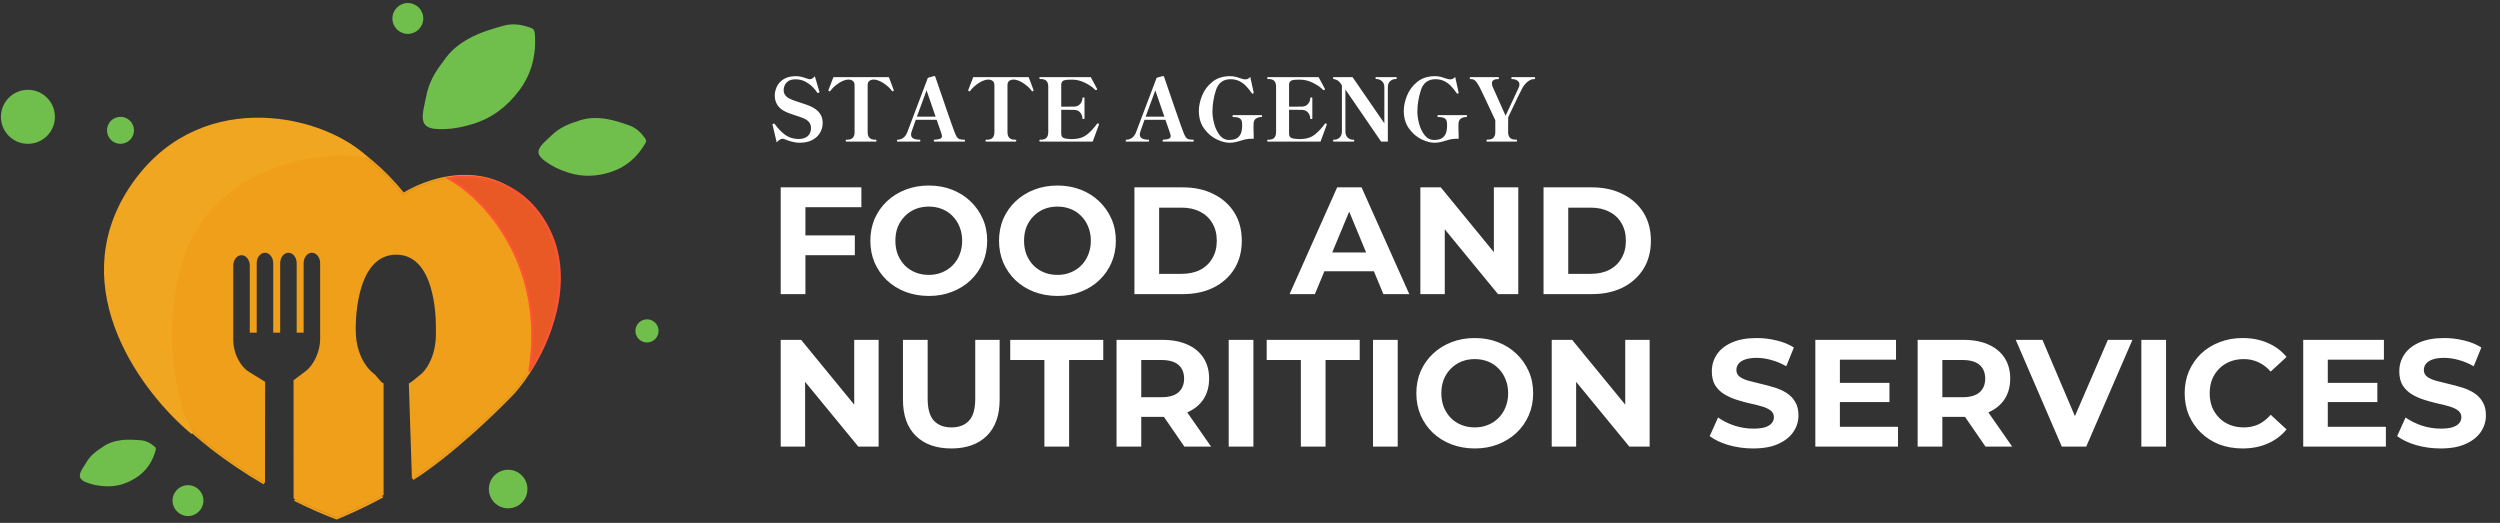
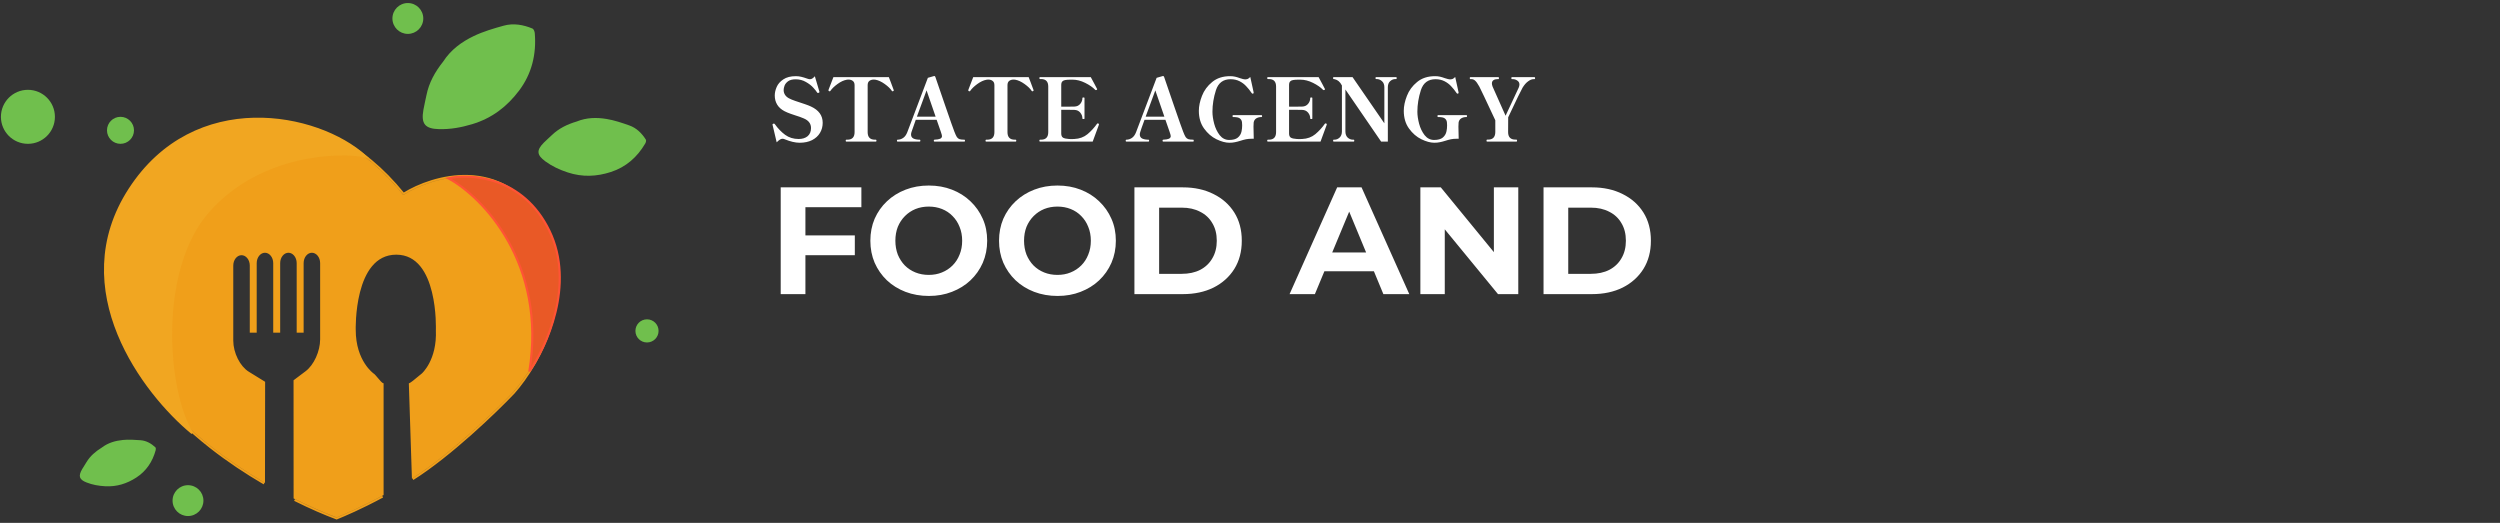
<svg xmlns="http://www.w3.org/2000/svg" width="459" height="96" viewBox="0 0 459 96" fill="none">
  <rect x="0" y="0" width="459" height="96" fill="#333333" stroke="none" />
  <path d="M81.351 11.327C82.776 9.12 84.773 7.679 86.983 6.619C88.72 5.785 90.61 5.232 92.477 4.714C94.269 4.216 96.066 4.536 97.767 5.244C97.991 5.337 98.161 5.794 98.186 6.097C98.506 9.958 97.632 13.553 95.3 16.642C93.099 19.557 90.356 21.696 86.682 22.801C84.646 23.413 82.7 23.755 80.641 23.711C78.014 23.655 77.281 22.729 77.741 20.143C77.899 19.248 78.12 18.363 78.298 17.47C78.757 15.18 79.86 13.204 81.351 11.327Z" fill="#70BF4D" />
  <path d="M105.877 22.31C107.702 21.568 109.549 21.542 111.363 21.841C112.789 22.076 114.188 22.55 115.557 23.034C116.873 23.499 117.838 24.469 118.579 25.635C118.677 25.789 118.585 26.142 118.47 26.339C117.006 28.85 114.922 30.682 112.161 31.576C109.554 32.421 106.949 32.555 104.217 31.653C102.702 31.153 101.36 30.526 100.113 29.614C98.523 28.449 98.472 27.565 99.866 26.174C100.35 25.692 100.865 25.243 101.359 24.772C102.627 23.562 104.154 22.823 105.877 22.31Z" fill="#70BF4D" />
  <path d="M18.678 82.183C19.856 81.29 21.189 80.914 22.561 80.778C23.64 80.672 24.745 80.743 25.831 80.828C26.875 80.91 27.763 81.425 28.526 82.126C28.626 82.218 28.628 82.493 28.583 82.657C28.01 84.76 26.856 86.492 25.029 87.676C23.304 88.793 21.443 89.396 19.289 89.273C18.095 89.206 17 89.012 15.92 88.593C14.542 88.058 14.334 87.427 15.074 86.149C15.33 85.706 15.617 85.281 15.883 84.843C16.566 83.721 17.529 82.889 18.678 82.183Z" fill="#70BF4D" />
  <path fill-rule="evenodd" clip-rule="evenodd" d="M32.903 27.203C36.541 24.657 43.005 22.103 50.465 22.565C57.916 23.027 66.374 26.498 74.01 36.021L74.242 35.883C76.912 34.215 81.366 32.468 86.044 32.648C90.709 32.828 95.607 34.922 99.194 40.958C102.783 46.995 102.684 53.404 101.093 58.975C99.501 64.547 96.421 69.268 94.07 71.907C90.749 75.392 82.597 83.231 75.789 87.57L75.236 70.496C75.522 70.392 76.315 69.728 76.907 69.233C77.187 68.998 77.423 68.8 77.537 68.719C77.537 68.719 80.442 66.237 80.193 60.575C80.193 60.575 80.747 46.589 72.757 46.589C64.718 46.589 65.144 60.575 65.144 60.575C65.144 66.409 68.508 68.719 68.508 68.719C68.661 68.808 68.932 69.13 69.224 69.478C69.608 69.934 70.027 70.433 70.259 70.496V90.785C66.059 93.056 63.028 94.312 61.829 94.809L61.824 94.811L61.807 94.817C59.589 93.985 56.94 92.838 54.075 91.402L54.066 69.903L56.221 68.284C57.775 67.114 58.948 64.54 58.948 62.292V48.314C58.948 47.166 58.192 46.235 57.263 46.235C56.332 46.235 55.578 47.166 55.578 48.314V60.906H54.641V48.314C54.641 47.166 53.886 46.235 52.956 46.235C52.026 46.235 51.271 47.166 51.271 48.314V60.906H50.332V48.314C50.332 47.166 49.578 46.235 48.647 46.235C47.718 46.235 46.962 47.166 46.962 48.314V60.906H46.029V48.764C46.029 47.616 45.274 46.684 44.344 46.684C43.414 46.684 42.66 47.616 42.66 48.764V62.525C42.66 64.837 43.924 67.364 45.6 68.398L48.508 70.19L48.482 88.365C45.283 86.489 41.996 84.311 38.868 81.86C30.811 75.545 23.843 67.435 22.151 58.009C18.757 39.105 27.925 29.601 32.878 27.218L32.891 27.211L32.903 27.203Z" fill="#F09F1A" />
  <path d="M74.01 36.021L73.878 36.127L73.97 36.242L74.095 36.166L74.01 36.021ZM74.241 35.883L74.328 36.029L74.331 36.027L74.241 35.883ZM94.069 71.907L94.192 72.024L94.196 72.02L94.069 71.907ZM75.788 87.57L75.619 87.576L75.629 87.872L75.879 87.713L75.788 87.57ZM75.235 70.496L75.178 70.338L75.062 70.379L75.066 70.502L75.235 70.496ZM76.906 69.233L77.014 69.362L77.021 69.357L77.025 69.353L76.906 69.233ZM76.906 69.233L76.797 69.103L76.792 69.108L76.787 69.113L76.906 69.233ZM77.536 68.719L77.635 68.857L77.641 68.852L77.647 68.847L77.536 68.719ZM80.193 60.575L80.024 60.568L80.023 60.575L80.024 60.582L80.193 60.575ZM65.144 60.575H65.313L65.313 60.57L65.144 60.575ZM68.508 68.719L68.412 68.858L68.417 68.862L68.422 68.865L68.508 68.719ZM70.259 70.496H70.428V70.367L70.303 70.334L70.259 70.496ZM70.259 90.786L70.339 90.934L70.428 90.886V90.786H70.259ZM61.828 94.809L61.764 94.653L61.754 94.657L61.744 94.662L61.828 94.809ZM61.828 94.809L61.893 94.965L61.903 94.961L61.912 94.956L61.828 94.809ZM61.807 94.818L61.747 94.976L61.81 94.999L61.871 94.974L61.807 94.818ZM54.074 91.402H53.905L53.905 91.507L53.998 91.554L54.074 91.402ZM54.065 69.903L53.964 69.768L53.896 69.819V69.903H54.065ZM55.577 60.906V61.075H55.746V60.906H55.577ZM54.64 60.906H54.471V61.075H54.64V60.906ZM51.271 60.906V61.075H51.44V60.906H51.271ZM50.332 60.906H50.163V61.075H50.332V60.906ZM46.962 60.906V61.075H47.131V60.906H46.962ZM46.029 60.906H45.86V61.075H46.029V60.906ZM48.507 70.19H48.676L48.676 70.096L48.596 70.046L48.507 70.19ZM48.482 88.365L48.396 88.511L48.65 88.66L48.651 88.365H48.482ZM32.89 27.211L32.964 27.364L32.976 27.358L32.987 27.35L32.89 27.211ZM61.88 95.173L61.948 95.328L61.949 95.327L61.88 95.173ZM61.88 95.173L61.811 95.019L61.809 95.02L61.88 95.173ZM61.807 95.206L61.748 95.364L61.81 95.388L61.871 95.362L61.807 95.206ZM94.33 72.147L94.453 72.264L94.456 72.26L94.33 72.147ZM74.092 35.559L73.961 35.666L74.055 35.782L74.181 35.703L74.092 35.559ZM32.711 26.905L32.784 27.057L32.797 27.051L32.807 27.043L32.711 26.905ZM50.474 22.397C42.973 21.932 36.471 24.498 32.805 27.065L32.999 27.342C36.609 24.815 43.036 22.275 50.454 22.734L50.474 22.397ZM74.141 35.915C66.477 26.357 57.975 22.861 50.474 22.397L50.454 22.734C57.856 23.192 66.27 26.639 73.878 36.127L74.141 35.915ZM74.155 35.738L73.923 35.876L74.095 36.166L74.328 36.029L74.155 35.738ZM86.05 32.479C81.331 32.298 76.842 34.059 74.151 35.74L74.331 36.027C76.979 34.372 81.401 32.639 86.037 32.817L86.05 32.479ZM99.339 40.872C95.72 34.784 90.769 32.661 86.05 32.479L86.037 32.817C90.649 32.994 95.492 35.061 99.049 41.044L99.339 40.872ZM101.255 59.021C102.855 53.419 102.958 46.96 99.339 40.872L99.049 41.044C102.607 47.03 102.512 53.388 100.93 58.928L101.255 59.021ZM94.196 72.02C96.561 69.365 99.656 64.622 101.255 59.021L100.93 58.928C99.347 64.473 96.28 69.171 93.944 71.795L94.196 72.02ZM75.879 87.713C82.705 83.362 90.869 75.511 94.192 72.024L93.947 71.791C90.629 75.272 82.488 83.1 75.698 87.428L75.879 87.713ZM75.066 70.502L75.619 87.576L75.957 87.565L75.404 70.491L75.066 70.502ZM76.797 69.103C76.501 69.351 76.157 69.639 75.852 69.879C75.7 69.998 75.558 70.104 75.439 70.186C75.315 70.27 75.227 70.319 75.178 70.338L75.293 70.655C75.387 70.621 75.505 70.549 75.629 70.464C75.758 70.377 75.905 70.266 76.061 70.144C76.371 69.901 76.719 69.609 77.014 69.362L76.797 69.103ZM77.439 68.581C77.317 68.668 77.075 68.871 76.797 69.103L77.014 69.362C77.299 69.124 77.527 68.933 77.635 68.857L77.439 68.581ZM80.024 60.582C80.147 63.382 79.49 65.388 78.808 66.692C78.467 67.344 78.118 67.821 77.857 68.134C77.726 68.29 77.617 68.406 77.542 68.482C77.504 68.52 77.474 68.547 77.455 68.566C77.445 68.574 77.438 68.581 77.433 68.585C77.43 68.587 77.429 68.589 77.428 68.59L77.427 68.591C77.427 68.591 77.427 68.591 77.536 68.719C77.647 68.847 77.647 68.847 77.647 68.847C77.647 68.847 77.647 68.847 77.647 68.846C77.648 68.846 77.649 68.846 77.65 68.845C77.651 68.843 77.654 68.841 77.657 68.838C77.663 68.833 77.672 68.825 77.684 68.814C77.707 68.793 77.739 68.762 77.781 68.721C77.863 68.639 77.979 68.516 78.117 68.351C78.392 68.021 78.754 67.525 79.108 66.849C79.816 65.496 80.487 63.43 80.361 60.568L80.024 60.582ZM72.757 46.758C74.696 46.758 76.114 47.603 77.159 48.881C78.207 50.164 78.879 51.885 79.306 53.622C79.734 55.357 79.913 57.094 79.985 58.399C80.022 59.051 80.031 59.594 80.032 59.974C80.032 60.164 80.03 60.313 80.028 60.414C80.026 60.465 80.026 60.504 80.025 60.53C80.024 60.543 80.024 60.552 80.024 60.559C80.024 60.562 80.024 60.565 80.024 60.566C80.024 60.567 80.024 60.568 80.024 60.568C80.024 60.568 80.024 60.569 80.024 60.568C80.024 60.568 80.024 60.568 80.193 60.575C80.361 60.582 80.361 60.581 80.361 60.581C80.361 60.581 80.361 60.582 80.361 60.581C80.361 60.581 80.362 60.58 80.362 60.579C80.362 60.577 80.362 60.574 80.362 60.571C80.362 60.564 80.362 60.553 80.362 60.54C80.364 60.513 80.364 60.473 80.366 60.421C80.368 60.318 80.37 60.166 80.37 59.974C80.369 59.589 80.36 59.039 80.323 58.38C80.249 57.063 80.068 55.303 79.635 53.541C79.202 51.782 78.514 50.006 77.42 48.667C76.321 47.322 74.812 46.419 72.757 46.419V46.758ZM65.144 60.575C65.313 60.57 65.313 60.57 65.313 60.57C65.313 60.57 65.313 60.57 65.313 60.57C65.313 60.569 65.313 60.568 65.312 60.568C65.312 60.566 65.312 60.564 65.312 60.56C65.312 60.554 65.312 60.544 65.312 60.531C65.311 60.505 65.31 60.467 65.31 60.416C65.309 60.315 65.308 60.166 65.31 59.976C65.314 59.596 65.329 59.053 65.371 58.401C65.457 57.096 65.654 55.358 66.099 53.624C66.546 51.887 67.238 50.166 68.306 48.882C69.369 47.604 70.804 46.758 72.757 46.758V46.419C70.69 46.419 69.163 47.322 68.046 48.666C66.933 50.004 66.224 51.78 65.772 53.54C65.319 55.302 65.12 57.061 65.034 58.379C64.991 59.038 64.976 59.587 64.972 59.972C64.97 60.165 64.971 60.316 64.972 60.42C64.972 60.472 64.973 60.511 64.974 60.538C64.974 60.552 64.974 60.562 64.974 60.569C64.975 60.573 64.975 60.575 64.975 60.577C64.975 60.578 64.975 60.579 64.975 60.579C64.975 60.579 64.975 60.58 64.975 60.579C64.975 60.579 64.975 60.58 65.144 60.575ZM68.508 68.719C68.603 68.58 68.603 68.58 68.603 68.58L68.602 68.579C68.601 68.578 68.599 68.576 68.596 68.574C68.591 68.571 68.582 68.564 68.571 68.556C68.548 68.539 68.514 68.513 68.469 68.477C68.381 68.405 68.254 68.296 68.1 68.146C67.792 67.846 67.38 67.385 66.968 66.743C66.143 65.462 65.313 63.457 65.313 60.575H64.975C64.975 63.526 65.826 65.594 66.683 66.926C67.112 67.592 67.541 68.072 67.864 68.388C68.026 68.545 68.161 68.662 68.256 68.739C68.304 68.779 68.342 68.808 68.369 68.827C68.382 68.837 68.392 68.844 68.4 68.85C68.403 68.852 68.406 68.854 68.408 68.856C68.409 68.856 68.41 68.857 68.41 68.858C68.411 68.858 68.412 68.858 68.412 68.858C68.412 68.858 68.412 68.858 68.508 68.719ZM69.353 69.369C69.207 69.196 69.064 69.025 68.938 68.887C68.817 68.755 68.695 68.632 68.592 68.573L68.422 68.865C68.473 68.894 68.562 68.977 68.688 69.115C68.809 69.247 68.947 69.412 69.094 69.587L69.353 69.369ZM70.303 70.334C70.28 70.327 70.233 70.302 70.159 70.244C70.089 70.187 70.009 70.11 69.92 70.018C69.743 69.833 69.546 69.599 69.353 69.369L69.094 69.587C69.285 69.814 69.489 70.057 69.676 70.252C69.769 70.349 69.861 70.437 69.947 70.507C70.029 70.573 70.121 70.634 70.214 70.659L70.303 70.334ZM70.428 90.786V70.496H70.09V90.786H70.428ZM61.893 94.965C63.094 94.467 66.132 93.209 70.339 90.934L70.178 90.637C65.986 92.904 62.96 94.157 61.764 94.653L61.893 94.965ZM61.889 94.967L61.893 94.965L61.764 94.653L61.759 94.655L61.889 94.967ZM61.871 94.974L61.889 94.967L61.759 94.655L61.742 94.661L61.871 94.974ZM53.998 91.554C56.869 92.992 59.523 94.141 61.747 94.976L61.866 94.659C59.654 93.829 57.01 92.685 54.15 91.251L53.998 91.554ZM54.243 91.402L54.234 69.903L53.896 69.903L53.905 91.402H54.243ZM54.167 70.038L56.322 68.419L56.119 68.148L53.964 69.768L54.167 70.038ZM56.322 68.419C57.128 67.812 57.825 66.85 58.32 65.762C58.816 64.673 59.116 63.443 59.116 62.292H58.778C58.778 63.388 58.492 64.57 58.013 65.622C57.533 66.675 56.867 67.585 56.119 68.148L56.322 68.419ZM59.116 62.292V48.314H58.778V62.292H59.116ZM59.116 48.314C59.116 47.108 58.316 46.066 57.262 46.066V46.404C58.067 46.404 58.778 47.225 58.778 48.314H59.116ZM57.262 46.066C56.207 46.066 55.408 47.108 55.408 48.314H55.746C55.746 47.224 56.457 46.404 57.262 46.404V46.066ZM55.408 48.314V60.906H55.746V48.314H55.408ZM55.577 60.737H54.64V61.075H55.577V60.737ZM54.809 60.906V48.314H54.471V60.906H54.809ZM54.809 48.314C54.809 47.108 54.011 46.066 52.956 46.066V46.404C53.761 46.404 54.471 47.224 54.471 48.314H54.809ZM52.956 46.066C51.901 46.066 51.102 47.108 51.102 48.314H51.44C51.44 47.224 52.15 46.404 52.956 46.404V46.066ZM51.102 48.314V60.906H51.44V48.314H51.102ZM51.271 60.737H50.332V61.075H51.271V60.737ZM50.501 60.906V48.314H50.163V60.906H50.501ZM50.501 48.314C50.501 47.108 49.702 46.066 48.647 46.066V46.404C49.452 46.404 50.163 47.224 50.163 48.314H50.501ZM48.647 46.066C47.592 46.066 46.793 47.108 46.793 48.314H47.131C47.131 47.224 47.842 46.404 48.647 46.404V46.066ZM46.793 48.314V60.906H47.131V48.314H46.793ZM46.962 60.737H46.029V61.075H46.962V60.737ZM46.198 60.906V48.764H45.86V60.906H46.198ZM46.198 48.764C46.198 47.557 45.399 46.515 44.344 46.515V46.853C45.149 46.853 45.86 47.674 45.86 48.764H46.198ZM44.344 46.515C43.289 46.515 42.49 47.557 42.49 48.764H42.828C42.828 47.674 43.539 46.853 44.344 46.853V46.515ZM42.49 48.764V62.525H42.828V48.764H42.49ZM42.49 62.525C42.49 63.711 42.814 64.946 43.35 66.016C43.885 67.086 44.639 68.004 45.511 68.541L45.688 68.254C44.884 67.758 44.168 66.896 43.652 65.865C43.137 64.836 42.828 63.652 42.828 62.525H42.49ZM45.511 68.541L48.419 70.334L48.596 70.046L45.688 68.254L45.511 68.541ZM48.338 70.19L48.313 88.365L48.651 88.365L48.676 70.19H48.338ZM38.764 81.993C41.898 84.45 45.192 86.631 48.396 88.511L48.567 88.219C45.374 86.346 42.093 84.173 38.972 81.727L38.764 81.993ZM21.984 58.039C23.687 67.526 30.694 75.668 38.764 81.993L38.972 81.727C30.927 75.421 23.998 67.345 22.316 57.98L21.984 58.039ZM32.804 27.065C27.779 29.483 18.577 39.063 21.984 58.039L22.316 57.98C18.935 39.146 28.07 29.719 32.951 27.37L32.804 27.065ZM32.817 27.059L32.804 27.065L32.951 27.37L32.964 27.364L32.817 27.059ZM32.805 27.065L32.793 27.073L32.987 27.35L32.999 27.342L32.805 27.065ZM61.895 94.981C61.872 94.991 61.838 95.006 61.81 95.019L61.949 95.327C61.981 95.313 62.008 95.3 62.025 95.293L61.895 94.981ZM61.809 95.02C61.78 95.033 61.755 95.044 61.742 95.049L61.871 95.362C61.891 95.354 61.922 95.34 61.949 95.327L61.809 95.02ZM61.9 94.98L61.895 94.981L62.025 95.293L62.029 95.292L61.9 94.98ZM70.178 91.039C66.057 93.257 63.084 94.488 61.9 94.98L62.029 95.292C63.219 94.799 66.203 93.562 70.338 91.337L70.178 91.039ZM94.206 72.033C90.856 75.547 82.577 83.508 75.711 87.838L75.892 88.124C82.793 83.771 91.096 75.785 94.451 72.266L94.206 72.033ZM94.208 72.031L94.205 72.033L94.451 72.266L94.453 72.264L94.208 72.031ZM94.206 72.032L94.204 72.034L94.456 72.26L94.458 72.258L94.206 72.032ZM101.27 59.026C99.67 64.63 96.573 69.376 94.206 72.032L94.458 72.258C96.853 69.569 99.979 64.779 101.595 59.118L101.27 59.026ZM99.353 40.864C102.974 46.956 102.871 53.421 101.27 59.026L101.595 59.118C103.213 53.452 103.325 46.886 99.644 40.691L99.353 40.864ZM86.051 32.463C90.775 32.645 95.731 34.771 99.353 40.864L99.644 40.691C95.96 34.494 90.895 32.311 86.064 32.126L86.051 32.463ZM74.181 35.703C76.877 34.028 81.349 32.283 86.051 32.463L86.064 32.126C81.278 31.942 76.741 33.715 74.003 35.416L74.181 35.703ZM50.475 22.381C57.918 22.842 66.344 26.285 73.961 35.666L74.223 35.453C66.549 26.001 58.037 22.51 50.496 22.043L50.475 22.381ZM32.807 27.043C36.478 24.478 42.978 21.916 50.475 22.381L50.496 22.043C42.915 21.574 36.341 24.162 32.614 26.766L32.807 27.043ZM21.968 58.042C18.563 39.076 27.75 29.488 32.784 27.057L32.637 26.753C27.46 29.253 18.205 38.994 21.635 58.102L21.968 58.042ZM38.754 82.006C30.683 75.68 23.672 67.535 21.968 58.042L21.635 58.102C23.361 67.716 30.45 75.927 38.545 82.271L38.754 82.006ZM61.866 95.047C59.66 94.223 57.015 93.084 54.15 91.652L53.999 91.954C56.874 93.39 59.529 94.536 61.748 95.364L61.866 95.047ZM48.566 88.631C45.302 86.725 41.943 84.506 38.754 82.006L38.545 82.271C41.749 84.782 45.121 87.01 48.396 88.923L48.566 88.631Z" fill="#F09F1A" />
  <path d="M38.278 38.78C28.7 49.624 30.549 72.074 35.291 79.52C26.474 72.272 11.833 53.167 23.806 34.727C35.779 16.287 58.286 20.736 67.091 28.704C62.719 27.751 47.856 27.937 38.278 38.78Z" fill="#F1A621" stroke="#F1A621" stroke-width="0.4" />
  <path d="M97.189 68.189C100.393 48.507 88.75 36.214 82.317 32.733C86.494 31.808 96.051 32.435 100.857 42.347C105.664 52.259 100.284 63.705 97.189 68.189Z" fill="#E95926" stroke="#FF5335" stroke-width="0.4" />
  <path d="M5.126 26.406C7.864 26.406 10.083 24.186 10.083 21.449C10.083 18.711 7.864 16.491 5.126 16.491C2.388 16.491 0.169 18.711 0.169 21.449C0.169 24.186 2.388 26.406 5.126 26.406Z" fill="#70BF4D" />
  <path d="M22.122 26.406C23.491 26.406 24.601 25.296 24.601 23.927C24.601 22.559 23.491 21.449 22.122 21.449C20.753 21.449 19.644 22.559 19.644 23.927C19.644 25.296 20.753 26.406 22.122 26.406Z" fill="#70BF4D" />
  <path d="M118.788 62.877C119.962 62.877 120.913 61.926 120.913 60.753C120.913 59.579 119.962 58.628 118.788 58.628C117.615 58.628 116.664 59.579 116.664 60.753C116.664 61.926 117.615 62.877 118.788 62.877Z" fill="#70BF4D" />
  <path d="M34.515 94.745C36.08 94.745 37.348 93.477 37.348 91.913C37.348 90.348 36.08 89.08 34.515 89.08C32.951 89.08 31.683 90.348 31.683 91.913C31.683 93.477 32.951 94.745 34.515 94.745Z" fill="#70BF4D" />
-   <path d="M93.294 93.329C95.249 93.329 96.835 91.744 96.835 89.788C96.835 87.833 95.249 86.247 93.294 86.247C91.338 86.247 89.753 87.833 89.753 89.788C89.753 91.744 91.338 93.329 93.294 93.329Z" fill="#70BF4D" />
  <path d="M74.881 6.223C76.445 6.223 77.714 4.955 77.714 3.39C77.714 1.826 76.445 0.558 74.881 0.558C73.317 0.558 72.048 1.826 72.048 3.39C72.048 4.955 73.317 6.223 74.881 6.223Z" fill="#70BF4D" />
  <path d="M146.806 26.208C146.027 26.208 145.115 25.995 144.07 25.568C143.931 25.504 143.798 25.472 143.67 25.472C143.51 25.472 143.35 25.525 143.19 25.632C143.03 25.728 142.833 25.893 142.598 26.128L141.862 23.008L141.83 22.848C141.83 22.827 141.841 22.805 141.862 22.784C141.894 22.763 141.921 22.747 141.942 22.736C141.974 22.725 141.995 22.715 142.006 22.704C142.027 22.693 142.059 22.688 142.102 22.688C142.145 22.688 142.203 22.731 142.278 22.816C142.822 23.584 143.446 24.229 144.15 24.752C144.854 25.264 145.681 25.52 146.63 25.52C147.313 25.52 147.862 25.349 148.278 25.008C148.694 24.656 148.902 24.155 148.902 23.504C148.902 22.693 148.449 22.101 147.542 21.728C147.126 21.547 146.603 21.36 145.974 21.168C145.867 21.136 145.601 21.045 145.174 20.896C144.747 20.747 144.369 20.587 144.038 20.416C143.441 20.107 142.993 19.707 142.694 19.216C142.395 18.725 142.246 18.165 142.246 17.536C142.246 17.035 142.363 16.512 142.598 15.968C142.833 15.424 143.238 14.96 143.814 14.576C144.401 14.181 145.169 13.984 146.118 13.984C146.459 13.984 146.785 14.021 147.094 14.096C147.414 14.171 147.798 14.288 148.246 14.448C148.427 14.512 148.577 14.544 148.694 14.544C148.854 14.544 149.003 14.501 149.142 14.416C149.281 14.331 149.435 14.192 149.606 14L150.422 16.768L150.454 16.896C150.454 16.949 150.406 16.997 150.31 17.04C150.246 17.061 150.198 17.072 150.166 17.072C150.113 17.072 150.059 17.035 150.006 16.96C149.878 16.747 149.649 16.459 149.318 16.096C148.987 15.723 148.539 15.376 147.974 15.056C147.409 14.725 146.779 14.56 146.086 14.56C145.478 14.56 145.009 14.683 144.678 14.928C144.358 15.173 144.145 15.445 144.038 15.744C143.931 16.043 143.878 16.304 143.878 16.528C143.878 16.848 143.958 17.136 144.118 17.392C144.278 17.648 144.513 17.861 144.822 18.032C145.11 18.192 145.505 18.357 146.006 18.528C146.518 18.699 146.822 18.8 146.918 18.832C147.057 18.875 147.345 18.971 147.782 19.12C148.219 19.269 148.587 19.413 148.886 19.552C150.326 20.213 151.046 21.211 151.046 22.544C151.046 23.227 150.881 23.845 150.55 24.4C150.219 24.955 149.734 25.397 149.094 25.728C148.454 26.048 147.691 26.208 146.806 26.208ZM155.382 26C155.307 26 155.27 25.936 155.27 25.808C155.27 25.701 155.307 25.648 155.382 25.648H155.574C156.459 25.648 156.902 25.184 156.902 24.256V15.648C156.902 15.285 156.795 15.024 156.582 14.864C156.379 14.693 156.096 14.608 155.734 14.608C155.67 14.608 155.574 14.619 155.446 14.64C154.912 14.736 154.352 14.997 153.766 15.424C153.179 15.851 152.747 16.267 152.47 16.672C152.427 16.736 152.374 16.768 152.31 16.768C152.288 16.768 152.256 16.757 152.214 16.736C152.139 16.693 152.102 16.651 152.102 16.608C152.102 16.576 152.112 16.523 152.134 16.448L153.014 14.16H163.19L163.542 15.072L164.054 16.448C164.086 16.523 164.102 16.576 164.102 16.608C164.102 16.651 164.059 16.693 163.974 16.736C163.931 16.757 163.899 16.768 163.878 16.768C163.824 16.768 163.776 16.736 163.734 16.672C163.467 16.267 163.035 15.851 162.438 15.424C161.84 14.997 161.28 14.736 160.758 14.64C160.63 14.619 160.528 14.608 160.454 14.608C160.102 14.608 159.819 14.693 159.606 14.864C159.403 15.024 159.302 15.285 159.302 15.648V24.256C159.302 25.184 159.744 25.648 160.63 25.648H160.806C160.88 25.648 160.918 25.701 160.918 25.808C160.918 25.936 160.88 26 160.806 26H155.382ZM177.076 25.648C177.14 25.648 177.172 25.707 177.172 25.824C177.172 25.941 177.14 26 177.076 26H171.556C171.481 26 171.444 25.941 171.444 25.824C171.444 25.707 171.481 25.648 171.556 25.648C172.046 25.627 172.398 25.568 172.612 25.472C172.836 25.365 172.948 25.205 172.948 24.992C172.948 24.864 172.878 24.603 172.74 24.208L171.972 22H168.132C167.694 23.195 167.433 23.941 167.348 24.24C167.294 24.389 167.268 24.544 167.268 24.704C167.268 25.045 167.417 25.291 167.716 25.44C168.014 25.579 168.398 25.648 168.868 25.648C168.942 25.648 168.98 25.707 168.98 25.824C168.98 25.941 168.942 26 168.868 26H164.788C164.713 26 164.676 25.941 164.676 25.824C164.676 25.707 164.713 25.648 164.788 25.648C165.161 25.648 165.502 25.541 165.812 25.328C166.132 25.115 166.388 24.763 166.58 24.272L170.356 14.288L171.524 13.952C171.63 13.952 171.7 14.011 171.732 14.128C172.062 15.099 172.676 16.885 173.572 19.488C174.468 22.091 175.017 23.648 175.22 24.16C175.401 24.629 175.556 24.965 175.684 25.168C175.822 25.36 175.988 25.488 176.18 25.552C176.382 25.616 176.681 25.648 177.076 25.648ZM171.78 21.424L170.116 16.592L168.34 21.424H171.78ZM181.053 26C180.979 26 180.941 25.936 180.941 25.808C180.941 25.701 180.979 25.648 181.053 25.648H181.245C182.131 25.648 182.573 25.184 182.573 24.256V15.648C182.573 15.285 182.467 15.024 182.253 14.864C182.051 14.693 181.768 14.608 181.405 14.608C181.341 14.608 181.245 14.619 181.117 14.64C180.584 14.736 180.024 14.997 179.437 15.424C178.851 15.851 178.419 16.267 178.141 16.672C178.099 16.736 178.045 16.768 177.981 16.768C177.96 16.768 177.928 16.757 177.885 16.736C177.811 16.693 177.773 16.651 177.773 16.608C177.773 16.576 177.784 16.523 177.805 16.448L178.685 14.16H188.861L189.213 15.072L189.725 16.448C189.757 16.523 189.773 16.576 189.773 16.608C189.773 16.651 189.731 16.693 189.645 16.736C189.603 16.757 189.571 16.768 189.549 16.768C189.496 16.768 189.448 16.736 189.405 16.672C189.139 16.267 188.707 15.851 188.109 15.424C187.512 14.997 186.952 14.736 186.429 14.64C186.301 14.619 186.2 14.608 186.125 14.608C185.773 14.608 185.491 14.693 185.277 14.864C185.075 15.024 184.973 15.285 184.973 15.648V24.256C184.973 25.184 185.416 25.648 186.301 25.648H186.477C186.552 25.648 186.589 25.701 186.589 25.808C186.589 25.936 186.552 26 186.477 26H181.053ZM201.675 22.688C201.739 22.709 201.771 22.763 201.771 22.848C201.771 22.88 201.745 22.96 201.691 23.088L200.619 26H190.955C190.87 26 190.827 25.936 190.827 25.808C190.827 25.701 190.87 25.648 190.955 25.648H191.131C192.017 25.648 192.459 25.184 192.459 24.256V15.888C192.459 14.971 192.017 14.512 191.131 14.512H190.955C190.87 14.512 190.827 14.448 190.827 14.32C190.827 14.213 190.87 14.16 190.955 14.16H200.267C200.481 14.544 200.699 14.949 200.923 15.376C201.158 15.803 201.323 16.117 201.419 16.32L201.435 16.384C201.435 16.437 201.403 16.48 201.339 16.512C201.297 16.533 201.259 16.544 201.227 16.544C201.163 16.544 201.115 16.528 201.083 16.496C200.646 16.037 200.033 15.611 199.243 15.216C198.454 14.821 197.675 14.624 196.907 14.624H196.635C196.198 14.624 195.857 14.645 195.611 14.688C195.377 14.72 195.19 14.805 195.051 14.944C194.913 15.083 194.843 15.307 194.843 15.616V19.584H196.075C196.651 19.584 197.041 19.579 197.243 19.568C197.702 19.557 198.065 19.392 198.331 19.072C198.598 18.752 198.731 18.395 198.731 18C198.731 17.957 198.747 17.931 198.779 17.92C198.811 17.899 198.859 17.888 198.923 17.888C198.998 17.888 199.046 17.899 199.067 17.92C199.099 17.931 199.115 17.957 199.115 18V21.744C199.115 21.787 199.099 21.819 199.067 21.84C199.046 21.851 198.998 21.856 198.923 21.856C198.859 21.856 198.811 21.851 198.779 21.84C198.747 21.819 198.731 21.787 198.731 21.744C198.731 21.349 198.598 20.992 198.331 20.672C198.065 20.352 197.702 20.187 197.243 20.176C197.041 20.165 196.651 20.16 196.075 20.16H194.843V24.512C194.843 24.885 194.955 25.141 195.179 25.28C195.403 25.408 195.766 25.488 196.267 25.52C196.374 25.531 196.518 25.536 196.699 25.536C196.913 25.536 197.094 25.531 197.243 25.52C198.193 25.477 198.998 25.184 199.659 24.64C200.321 24.085 200.907 23.445 201.419 22.72C201.451 22.677 201.499 22.656 201.563 22.656C201.595 22.656 201.633 22.667 201.675 22.688ZM219.076 25.648C219.14 25.648 219.172 25.707 219.172 25.824C219.172 25.941 219.14 26 219.076 26H213.556C213.481 26 213.444 25.941 213.444 25.824C213.444 25.707 213.481 25.648 213.556 25.648C214.046 25.627 214.398 25.568 214.612 25.472C214.836 25.365 214.948 25.205 214.948 24.992C214.948 24.864 214.878 24.603 214.74 24.208L213.972 22H210.132C209.694 23.195 209.433 23.941 209.348 24.24C209.294 24.389 209.268 24.544 209.268 24.704C209.268 25.045 209.417 25.291 209.716 25.44C210.014 25.579 210.398 25.648 210.868 25.648C210.942 25.648 210.98 25.707 210.98 25.824C210.98 25.941 210.942 26 210.868 26H206.788C206.713 26 206.676 25.941 206.676 25.824C206.676 25.707 206.713 25.648 206.788 25.648C207.161 25.648 207.502 25.541 207.812 25.328C208.132 25.115 208.388 24.763 208.58 24.272L212.356 14.288L213.524 13.952C213.63 13.952 213.7 14.011 213.732 14.128C214.062 15.099 214.676 16.885 215.572 19.488C216.468 22.091 217.017 23.648 217.22 24.16C217.401 24.629 217.556 24.965 217.684 25.168C217.822 25.36 217.988 25.488 218.18 25.552C218.382 25.616 218.681 25.648 219.076 25.648ZM213.78 21.424L212.116 16.592L210.34 21.424H213.78ZM225.709 26.208C225.016 26.208 224.227 25.995 223.341 25.568C222.467 25.141 221.709 24.485 221.069 23.6C220.429 22.715 220.109 21.627 220.109 20.336C220.109 19.493 220.301 18.581 220.685 17.6C221.069 16.608 221.693 15.76 222.557 15.056C223.421 14.341 224.52 13.984 225.853 13.984C226.184 13.984 226.488 14.016 226.765 14.08C227.043 14.144 227.341 14.235 227.661 14.352C228.109 14.501 228.419 14.576 228.589 14.576C228.76 14.576 228.92 14.549 229.069 14.496C229.219 14.432 229.379 14.309 229.549 14.128L229.965 16.016L230.157 16.912C230.168 16.955 230.173 17.003 230.173 17.056C230.173 17.099 230.147 17.136 230.093 17.168C230.072 17.189 230.04 17.2 229.997 17.2C229.923 17.2 229.864 17.168 229.821 17.104C229.48 16.603 229.139 16.176 228.797 15.824C228.467 15.461 228.061 15.157 227.581 14.912C227.101 14.667 226.552 14.544 225.933 14.544C224.579 14.544 223.683 15.216 223.245 16.56C222.819 17.893 222.605 19.211 222.605 20.512C222.605 21.173 222.712 21.909 222.925 22.72C223.139 23.52 223.475 24.219 223.933 24.816C224.403 25.403 224.984 25.696 225.677 25.696C226.381 25.696 226.909 25.552 227.261 25.264C227.624 24.965 227.853 24.581 227.949 24.112C228.024 23.771 228.061 23.403 228.061 23.008C228.061 22.848 228.051 22.661 228.029 22.448C227.997 22.16 227.875 21.931 227.661 21.76C227.459 21.579 227.043 21.488 226.413 21.488C226.328 21.488 226.285 21.429 226.285 21.312C226.285 21.195 226.328 21.136 226.413 21.136H231.613C231.688 21.136 231.725 21.195 231.725 21.312C231.725 21.429 231.688 21.488 231.613 21.488C231.229 21.488 230.904 21.573 230.637 21.744C230.381 21.915 230.227 22.165 230.173 22.496C230.152 22.645 230.141 22.901 230.141 23.264C230.141 23.829 230.157 24.565 230.189 25.472H229.885C229.448 25.472 229.075 25.504 228.765 25.568C228.456 25.632 228.104 25.728 227.709 25.856C227.336 25.973 227.005 26.059 226.717 26.112C226.44 26.176 226.104 26.208 225.709 26.208ZM243.504 22.688C243.568 22.709 243.6 22.763 243.6 22.848C243.6 22.88 243.573 22.96 243.52 23.088L242.448 26H232.784C232.698 26 232.656 25.936 232.656 25.808C232.656 25.701 232.698 25.648 232.784 25.648H232.96C233.845 25.648 234.288 25.184 234.288 24.256V15.888C234.288 14.971 233.845 14.512 232.96 14.512H232.784C232.698 14.512 232.656 14.448 232.656 14.32C232.656 14.213 232.698 14.16 232.784 14.16H242.096C242.309 14.544 242.528 14.949 242.752 15.376C242.986 15.803 243.152 16.117 243.248 16.32L243.264 16.384C243.264 16.437 243.232 16.48 243.168 16.512C243.125 16.533 243.088 16.544 243.056 16.544C242.992 16.544 242.944 16.528 242.912 16.496C242.474 16.037 241.861 15.611 241.072 15.216C240.282 14.821 239.504 14.624 238.736 14.624H238.464C238.026 14.624 237.685 14.645 237.44 14.688C237.205 14.72 237.018 14.805 236.88 14.944C236.741 15.083 236.672 15.307 236.672 15.616V19.584H237.904C238.48 19.584 238.869 19.579 239.072 19.568C239.53 19.557 239.893 19.392 240.16 19.072C240.426 18.752 240.56 18.395 240.56 18C240.56 17.957 240.576 17.931 240.608 17.92C240.64 17.899 240.688 17.888 240.752 17.888C240.826 17.888 240.874 17.899 240.896 17.92C240.928 17.931 240.944 17.957 240.944 18V21.744C240.944 21.787 240.928 21.819 240.896 21.84C240.874 21.851 240.826 21.856 240.752 21.856C240.688 21.856 240.64 21.851 240.608 21.84C240.576 21.819 240.56 21.787 240.56 21.744C240.56 21.349 240.426 20.992 240.16 20.672C239.893 20.352 239.53 20.187 239.072 20.176C238.869 20.165 238.48 20.16 237.904 20.16H236.672V24.512C236.672 24.885 236.784 25.141 237.008 25.28C237.232 25.408 237.594 25.488 238.096 25.52C238.202 25.531 238.346 25.536 238.528 25.536C238.741 25.536 238.922 25.531 239.072 25.52C240.021 25.477 240.826 25.184 241.488 24.64C242.149 24.085 242.736 23.445 243.248 22.72C243.28 22.677 243.328 22.656 243.392 22.656C243.424 22.656 243.461 22.667 243.504 22.688ZM244.856 26C244.792 26 244.76 25.936 244.76 25.808C244.76 25.701 244.792 25.648 244.856 25.648H245C245.352 25.648 245.667 25.52 245.944 25.264C246.232 24.997 246.376 24.619 246.376 24.128V15.696C246.195 15.344 245.997 15.083 245.784 14.912C245.581 14.731 245.336 14.608 245.048 14.544L244.856 14.512C244.781 14.491 244.744 14.432 244.744 14.336C244.744 14.219 244.781 14.16 244.856 14.16H248.328L254.168 22.64V16.016C254.168 15.536 254.024 15.168 253.736 14.912C253.459 14.656 253.144 14.523 252.792 14.512H252.648C252.573 14.512 252.536 14.453 252.536 14.336C252.536 14.219 252.573 14.16 252.648 14.16H256.328C256.403 14.16 256.44 14.219 256.44 14.336C256.44 14.453 256.403 14.512 256.328 14.512H256.168C255.816 14.523 255.501 14.656 255.224 14.912C254.947 15.168 254.808 15.536 254.808 16.016V26H253.576L247.016 16.432V24.128C247.016 24.619 247.155 24.997 247.432 25.264C247.72 25.52 248.04 25.648 248.392 25.648H248.536C248.611 25.648 248.648 25.701 248.648 25.808C248.648 25.936 248.611 26 248.536 26H244.856ZM263.334 26.208C262.641 26.208 261.852 25.995 260.966 25.568C260.092 25.141 259.334 24.485 258.694 23.6C258.054 22.715 257.734 21.627 257.734 20.336C257.734 19.493 257.926 18.581 258.31 17.6C258.694 16.608 259.318 15.76 260.182 15.056C261.046 14.341 262.145 13.984 263.478 13.984C263.809 13.984 264.113 14.016 264.39 14.08C264.668 14.144 264.966 14.235 265.286 14.352C265.734 14.501 266.044 14.576 266.214 14.576C266.385 14.576 266.545 14.549 266.694 14.496C266.844 14.432 267.004 14.309 267.174 14.128L267.59 16.016L267.782 16.912C267.793 16.955 267.798 17.003 267.798 17.056C267.798 17.099 267.772 17.136 267.718 17.168C267.697 17.189 267.665 17.2 267.622 17.2C267.548 17.2 267.489 17.168 267.446 17.104C267.105 16.603 266.764 16.176 266.422 15.824C266.092 15.461 265.686 15.157 265.206 14.912C264.726 14.667 264.177 14.544 263.558 14.544C262.204 14.544 261.308 15.216 260.87 16.56C260.444 17.893 260.23 19.211 260.23 20.512C260.23 21.173 260.337 21.909 260.55 22.72C260.764 23.52 261.1 24.219 261.558 24.816C262.028 25.403 262.609 25.696 263.302 25.696C264.006 25.696 264.534 25.552 264.886 25.264C265.249 24.965 265.478 24.581 265.574 24.112C265.649 23.771 265.686 23.403 265.686 23.008C265.686 22.848 265.676 22.661 265.654 22.448C265.622 22.16 265.5 21.931 265.286 21.76C265.084 21.579 264.668 21.488 264.038 21.488C263.953 21.488 263.91 21.429 263.91 21.312C263.91 21.195 263.953 21.136 264.038 21.136H269.238C269.313 21.136 269.35 21.195 269.35 21.312C269.35 21.429 269.313 21.488 269.238 21.488C268.854 21.488 268.529 21.573 268.262 21.744C268.006 21.915 267.852 22.165 267.798 22.496C267.777 22.645 267.766 22.901 267.766 23.264C267.766 23.829 267.782 24.565 267.814 25.472H267.51C267.073 25.472 266.7 25.504 266.39 25.568C266.081 25.632 265.729 25.728 265.334 25.856C264.961 25.973 264.63 26.059 264.342 26.112C264.065 26.176 263.729 26.208 263.334 26.208ZM273.033 26C272.958 26 272.921 25.936 272.921 25.808C272.921 25.691 272.958 25.632 273.033 25.632H273.209C274.083 25.632 274.526 25.173 274.537 24.256V22.08C272.787 18.336 271.811 16.277 271.609 15.904C271.299 15.349 271.038 14.981 270.825 14.8C270.622 14.619 270.398 14.528 270.153 14.528H269.961C269.886 14.528 269.849 14.464 269.849 14.336C269.849 14.219 269.886 14.16 269.961 14.16H275.097C275.171 14.16 275.209 14.219 275.209 14.336C275.209 14.464 275.171 14.528 275.097 14.528H274.905C274.627 14.528 274.393 14.592 274.201 14.72C274.009 14.848 273.913 15.051 273.913 15.328C273.913 15.477 273.955 15.669 274.041 15.904C274.137 16.149 274.931 17.931 276.425 21.248C277.822 18.229 278.622 16.517 278.825 16.112C278.921 15.888 278.969 15.691 278.969 15.52C278.969 15.211 278.841 14.971 278.585 14.8C278.329 14.619 278.051 14.528 277.753 14.528H277.593C277.518 14.528 277.481 14.464 277.481 14.336C277.481 14.219 277.518 14.16 277.593 14.16H281.721C281.806 14.16 281.849 14.219 281.849 14.336C281.849 14.464 281.806 14.528 281.721 14.528H281.577C281.267 14.528 280.931 14.661 280.569 14.928C280.206 15.184 279.865 15.573 279.545 16.096C279.321 16.459 278.441 18.272 276.905 21.536L276.889 24.256C276.889 25.173 277.337 25.632 278.233 25.632H278.409C278.494 25.632 278.537 25.691 278.537 25.808C278.537 25.936 278.494 26 278.409 26H273.033Z" fill="white" />
  <path d="M147.538 43.22H156.946V46.86H147.538V43.22ZM147.874 54H143.338V34.4H158.15V38.04H147.874V54ZM170.55 54.336C169 54.336 167.563 54.084 166.238 53.58C164.931 53.076 163.792 52.367 162.822 51.452C161.87 50.537 161.123 49.464 160.582 48.232C160.059 47 159.798 45.656 159.798 44.2C159.798 42.744 160.059 41.4 160.582 40.168C161.123 38.936 161.879 37.863 162.85 36.948C163.82 36.033 164.959 35.324 166.266 34.82C167.572 34.316 168.991 34.064 170.522 34.064C172.071 34.064 173.49 34.316 174.778 34.82C176.084 35.324 177.214 36.033 178.166 36.948C179.136 37.863 179.892 38.936 180.434 40.168C180.975 41.381 181.246 42.725 181.246 44.2C181.246 45.656 180.975 47.009 180.434 48.26C179.892 49.492 179.136 50.565 178.166 51.48C177.214 52.376 176.084 53.076 174.778 53.58C173.49 54.084 172.08 54.336 170.55 54.336ZM170.522 50.472C171.399 50.472 172.202 50.323 172.93 50.024C173.676 49.725 174.33 49.296 174.89 48.736C175.45 48.176 175.879 47.513 176.178 46.748C176.495 45.983 176.654 45.133 176.654 44.2C176.654 43.267 176.495 42.417 176.178 41.652C175.879 40.887 175.45 40.224 174.89 39.664C174.348 39.104 173.704 38.675 172.958 38.376C172.211 38.077 171.399 37.928 170.522 37.928C169.644 37.928 168.832 38.077 168.086 38.376C167.358 38.675 166.714 39.104 166.154 39.664C165.594 40.224 165.155 40.887 164.838 41.652C164.539 42.417 164.39 43.267 164.39 44.2C164.39 45.115 164.539 45.964 164.838 46.748C165.155 47.513 165.584 48.176 166.126 48.736C166.686 49.296 167.339 49.725 168.086 50.024C168.832 50.323 169.644 50.472 170.522 50.472ZM194.175 54.336C192.625 54.336 191.188 54.084 189.863 53.58C188.556 53.076 187.417 52.367 186.447 51.452C185.495 50.537 184.748 49.464 184.207 48.232C183.684 47 183.423 45.656 183.423 44.2C183.423 42.744 183.684 41.4 184.207 40.168C184.748 38.936 185.504 37.863 186.475 36.948C187.445 36.033 188.584 35.324 189.891 34.82C191.197 34.316 192.616 34.064 194.147 34.064C195.696 34.064 197.115 34.316 198.403 34.82C199.709 35.324 200.839 36.033 201.791 36.948C202.761 37.863 203.517 38.936 204.059 40.168C204.6 41.381 204.871 42.725 204.871 44.2C204.871 45.656 204.6 47.009 204.059 48.26C203.517 49.492 202.761 50.565 201.791 51.48C200.839 52.376 199.709 53.076 198.403 53.58C197.115 54.084 195.705 54.336 194.175 54.336ZM194.147 50.472C195.024 50.472 195.827 50.323 196.555 50.024C197.301 49.725 197.955 49.296 198.515 48.736C199.075 48.176 199.504 47.513 199.803 46.748C200.12 45.983 200.279 45.133 200.279 44.2C200.279 43.267 200.12 42.417 199.803 41.652C199.504 40.887 199.075 40.224 198.515 39.664C197.973 39.104 197.329 38.675 196.583 38.376C195.836 38.077 195.024 37.928 194.147 37.928C193.269 37.928 192.457 38.077 191.711 38.376C190.983 38.675 190.339 39.104 189.779 39.664C189.219 40.224 188.78 40.887 188.463 41.652C188.164 42.417 188.015 43.267 188.015 44.2C188.015 45.115 188.164 45.964 188.463 46.748C188.78 47.513 189.209 48.176 189.751 48.736C190.311 49.296 190.964 49.725 191.711 50.024C192.457 50.323 193.269 50.472 194.147 50.472ZM208.28 54V34.4H217.184C219.312 34.4 221.188 34.811 222.812 35.632C224.436 36.435 225.705 37.564 226.62 39.02C227.534 40.476 227.992 42.203 227.992 44.2C227.992 46.179 227.534 47.905 226.62 49.38C225.705 50.836 224.436 51.975 222.812 52.796C221.188 53.599 219.312 54 217.184 54H208.28ZM212.816 50.276H216.96C218.266 50.276 219.396 50.033 220.348 49.548C221.318 49.044 222.065 48.335 222.588 47.42C223.129 46.505 223.4 45.432 223.4 44.2C223.4 42.949 223.129 41.876 222.588 40.98C222.065 40.065 221.318 39.365 220.348 38.88C219.396 38.376 218.266 38.124 216.96 38.124H212.816V50.276ZM236.766 54L245.502 34.4H249.982L258.746 54H253.986L246.818 36.696H248.61L241.414 54H236.766ZM241.134 49.8L242.338 46.356H252.418L253.65 49.8H241.134ZM260.78 54V34.4H264.532L276.096 48.512H274.276V34.4H278.756V54H275.032L263.44 39.888H265.26V54H260.78ZM283.393 54V34.4H292.297C294.425 34.4 296.301 34.811 297.925 35.632C299.549 36.435 300.818 37.564 301.733 39.02C302.647 40.476 303.105 42.203 303.105 44.2C303.105 46.179 302.647 47.905 301.733 49.38C300.818 50.836 299.549 51.975 297.925 52.796C296.301 53.599 294.425 54 292.297 54H283.393ZM287.929 50.276H292.073C293.379 50.276 294.509 50.033 295.461 49.548C296.431 49.044 297.178 48.335 297.701 47.42C298.242 46.505 298.513 45.432 298.513 44.2C298.513 42.949 298.242 41.876 297.701 40.98C297.178 40.065 296.431 39.365 295.461 38.88C294.509 38.376 293.379 38.124 292.073 38.124H287.929V50.276Z" fill="white" />
-   <path d="M143.338 82V62.4H147.09L158.654 76.512H156.834V62.4H161.314V82H157.59L145.998 67.888H147.818V82H143.338ZM174.659 82.336C171.878 82.336 169.703 81.561 168.135 80.012C166.567 78.463 165.783 76.251 165.783 73.376V62.4H170.319V73.208C170.319 75.075 170.702 76.419 171.467 77.24C172.233 78.061 173.306 78.472 174.687 78.472C176.069 78.472 177.142 78.061 177.907 77.24C178.673 76.419 179.055 75.075 179.055 73.208V62.4H183.535V73.376C183.535 76.251 182.751 78.463 181.183 80.012C179.615 81.561 177.441 82.336 174.659 82.336ZM191.75 82V66.096H185.478V62.4H202.558V66.096H196.286V82H191.75ZM204.998 82V62.4H213.482C215.237 62.4 216.749 62.689 218.018 63.268C219.288 63.828 220.268 64.64 220.958 65.704C221.649 66.768 221.994 68.037 221.994 69.512C221.994 70.968 221.649 72.228 220.958 73.292C220.268 74.337 219.288 75.14 218.018 75.7C216.749 76.26 215.237 76.54 213.482 76.54H207.518L209.534 74.552V82H204.998ZM217.458 82L212.558 74.888H217.402L222.358 82H217.458ZM209.534 75.056L207.518 72.928H213.23C214.63 72.928 215.676 72.629 216.366 72.032C217.057 71.416 217.402 70.576 217.402 69.512C217.402 68.429 217.057 67.589 216.366 66.992C215.676 66.395 214.63 66.096 213.23 66.096H207.518L209.534 63.94V75.056ZM225.588 82V62.4H230.124V82H225.588ZM238.836 82V66.096H232.564V62.4H249.644V66.096H243.372V82H238.836ZM252.084 82V62.4H256.62V82H252.084ZM270.792 82.336C269.242 82.336 267.805 82.084 266.48 81.58C265.173 81.076 264.034 80.367 263.064 79.452C262.112 78.537 261.365 77.464 260.824 76.232C260.301 75 260.04 73.656 260.04 72.2C260.04 70.744 260.301 69.4 260.824 68.168C261.365 66.936 262.121 65.863 263.092 64.948C264.062 64.033 265.201 63.324 266.508 62.82C267.814 62.316 269.233 62.064 270.764 62.064C272.313 62.064 273.732 62.316 275.02 62.82C276.326 63.324 277.456 64.033 278.408 64.948C279.378 65.863 280.134 66.936 280.676 68.168C281.217 69.381 281.488 70.725 281.488 72.2C281.488 73.656 281.217 75.009 280.676 76.26C280.134 77.492 279.378 78.565 278.408 79.48C277.456 80.376 276.326 81.076 275.02 81.58C273.732 82.084 272.322 82.336 270.792 82.336ZM270.764 78.472C271.641 78.472 272.444 78.323 273.172 78.024C273.918 77.725 274.572 77.296 275.132 76.736C275.692 76.176 276.121 75.513 276.42 74.748C276.737 73.983 276.896 73.133 276.896 72.2C276.896 71.267 276.737 70.417 276.42 69.652C276.121 68.887 275.692 68.224 275.132 67.664C274.59 67.104 273.946 66.675 273.2 66.376C272.453 66.077 271.641 65.928 270.764 65.928C269.886 65.928 269.074 66.077 268.328 66.376C267.6 66.675 266.956 67.104 266.396 67.664C265.836 68.224 265.397 68.887 265.08 69.652C264.781 70.417 264.632 71.267 264.632 72.2C264.632 73.115 264.781 73.964 265.08 74.748C265.397 75.513 265.826 76.176 266.368 76.736C266.928 77.296 267.581 77.725 268.328 78.024C269.074 78.323 269.886 78.472 270.764 78.472ZM284.897 82V62.4H288.649L300.213 76.512H298.393V62.4H302.873V82H299.149L287.557 67.888H289.377V82H284.897ZM321.88 82.336C320.312 82.336 318.809 82.131 317.372 81.72C315.934 81.291 314.777 80.74 313.9 80.068L315.44 76.652C316.28 77.249 317.269 77.744 318.408 78.136C319.565 78.509 320.732 78.696 321.908 78.696C322.804 78.696 323.522 78.612 324.064 78.444C324.624 78.257 325.034 78.005 325.296 77.688C325.557 77.371 325.688 77.007 325.688 76.596C325.688 76.073 325.482 75.663 325.072 75.364C324.661 75.047 324.12 74.795 323.448 74.608C322.776 74.403 322.029 74.216 321.208 74.048C320.405 73.861 319.593 73.637 318.772 73.376C317.969 73.115 317.232 72.779 316.56 72.368C315.888 71.957 315.337 71.416 314.908 70.744C314.497 70.072 314.292 69.213 314.292 68.168C314.292 67.048 314.59 66.031 315.188 65.116C315.804 64.183 316.718 63.445 317.932 62.904C319.164 62.344 320.704 62.064 322.552 62.064C323.784 62.064 324.997 62.213 326.192 62.512C327.386 62.792 328.441 63.221 329.356 63.8L327.956 67.244C327.041 66.721 326.126 66.339 325.212 66.096C324.297 65.835 323.401 65.704 322.524 65.704C321.646 65.704 320.928 65.807 320.368 66.012C319.808 66.217 319.406 66.488 319.164 66.824C318.921 67.141 318.8 67.515 318.8 67.944C318.8 68.448 319.005 68.859 319.416 69.176C319.826 69.475 320.368 69.717 321.04 69.904C321.712 70.091 322.449 70.277 323.252 70.464C324.073 70.651 324.885 70.865 325.688 71.108C326.509 71.351 327.256 71.677 327.928 72.088C328.6 72.499 329.141 73.04 329.552 73.712C329.981 74.384 330.196 75.233 330.196 76.26C330.196 77.361 329.888 78.369 329.272 79.284C328.656 80.199 327.732 80.936 326.5 81.496C325.286 82.056 323.746 82.336 321.88 82.336ZM337.467 70.296H346.903V73.824H337.467V70.296ZM337.803 78.36H348.471V82H333.295V62.4H348.107V66.04H337.803V78.36ZM352.08 82V62.4H360.564C362.319 62.4 363.831 62.689 365.1 63.268C366.37 63.828 367.35 64.64 368.04 65.704C368.731 66.768 369.076 68.037 369.076 69.512C369.076 70.968 368.731 72.228 368.04 73.292C367.35 74.337 366.37 75.14 365.1 75.7C363.831 76.26 362.319 76.54 360.564 76.54H354.6L356.616 74.552V82H352.08ZM364.54 82L359.64 74.888H364.484L369.44 82H364.54ZM356.616 75.056L354.6 72.928H360.312C361.712 72.928 362.758 72.629 363.448 72.032C364.139 71.416 364.484 70.576 364.484 69.512C364.484 68.429 364.139 67.589 363.448 66.992C362.758 66.395 361.712 66.096 360.312 66.096H354.6L356.616 63.94V75.056ZM378.55 82L370.094 62.4H374.994L382.386 79.76H379.502L387.006 62.4H391.514L383.03 82H378.55ZM393.151 82V62.4H397.687V82H393.151ZM411.718 82.336C410.206 82.336 408.797 82.093 407.49 81.608C406.202 81.104 405.082 80.395 404.13 79.48C403.178 78.565 402.431 77.492 401.89 76.26C401.367 75.028 401.106 73.675 401.106 72.2C401.106 70.725 401.367 69.372 401.89 68.14C402.431 66.908 403.178 65.835 404.13 64.92C405.101 64.005 406.23 63.305 407.518 62.82C408.806 62.316 410.215 62.064 411.746 62.064C413.445 62.064 414.975 62.363 416.338 62.96C417.719 63.539 418.877 64.397 419.81 65.536L416.898 68.224C416.226 67.459 415.479 66.889 414.658 66.516C413.837 66.124 412.941 65.928 411.97 65.928C411.055 65.928 410.215 66.077 409.45 66.376C408.685 66.675 408.022 67.104 407.462 67.664C406.902 68.224 406.463 68.887 406.146 69.652C405.847 70.417 405.698 71.267 405.698 72.2C405.698 73.133 405.847 73.983 406.146 74.748C406.463 75.513 406.902 76.176 407.462 76.736C408.022 77.296 408.685 77.725 409.45 78.024C410.215 78.323 411.055 78.472 411.97 78.472C412.941 78.472 413.837 78.285 414.658 77.912C415.479 77.52 416.226 76.932 416.898 76.148L419.81 78.836C418.877 79.975 417.719 80.843 416.338 81.44C414.975 82.037 413.435 82.336 411.718 82.336ZM427.045 70.296H436.481V73.824H427.045V70.296ZM427.381 78.36H438.049V82H422.873V62.4H437.685V66.04H427.381V78.36ZM448.098 82.336C446.53 82.336 445.028 82.131 443.59 81.72C442.153 81.291 440.996 80.74 440.118 80.068L441.658 76.652C442.498 77.249 443.488 77.744 444.626 78.136C445.784 78.509 446.95 78.696 448.126 78.696C449.022 78.696 449.741 78.612 450.282 78.444C450.842 78.257 451.253 78.005 451.514 77.688C451.776 77.371 451.906 77.007 451.906 76.596C451.906 76.073 451.701 75.663 451.29 75.364C450.88 75.047 450.338 74.795 449.666 74.608C448.994 74.403 448.248 74.216 447.426 74.048C446.624 73.861 445.812 73.637 444.99 73.376C444.188 73.115 443.45 72.779 442.778 72.368C442.106 71.957 441.556 71.416 441.126 70.744C440.716 70.072 440.51 69.213 440.51 68.168C440.51 67.048 440.809 66.031 441.406 65.116C442.022 64.183 442.937 63.445 444.15 62.904C445.382 62.344 446.922 62.064 448.77 62.064C450.002 62.064 451.216 62.213 452.41 62.512C453.605 62.792 454.66 63.221 455.574 63.8L454.174 67.244C453.26 66.721 452.345 66.339 451.43 66.096C450.516 65.835 449.62 65.704 448.742 65.704C447.865 65.704 447.146 65.807 446.586 66.012C446.026 66.217 445.625 66.488 445.382 66.824C445.14 67.141 445.018 67.515 445.018 67.944C445.018 68.448 445.224 68.859 445.634 69.176C446.045 69.475 446.586 69.717 447.258 69.904C447.93 70.091 448.668 70.277 449.47 70.464C450.292 70.651 451.104 70.865 451.906 71.108C452.728 71.351 453.474 71.677 454.146 72.088C454.818 72.499 455.36 73.04 455.77 73.712C456.2 74.384 456.414 75.233 456.414 76.26C456.414 77.361 456.106 78.369 455.49 79.284C454.874 80.199 453.95 80.936 452.718 81.496C451.505 82.056 449.965 82.336 448.098 82.336Z" fill="white" />
</svg>